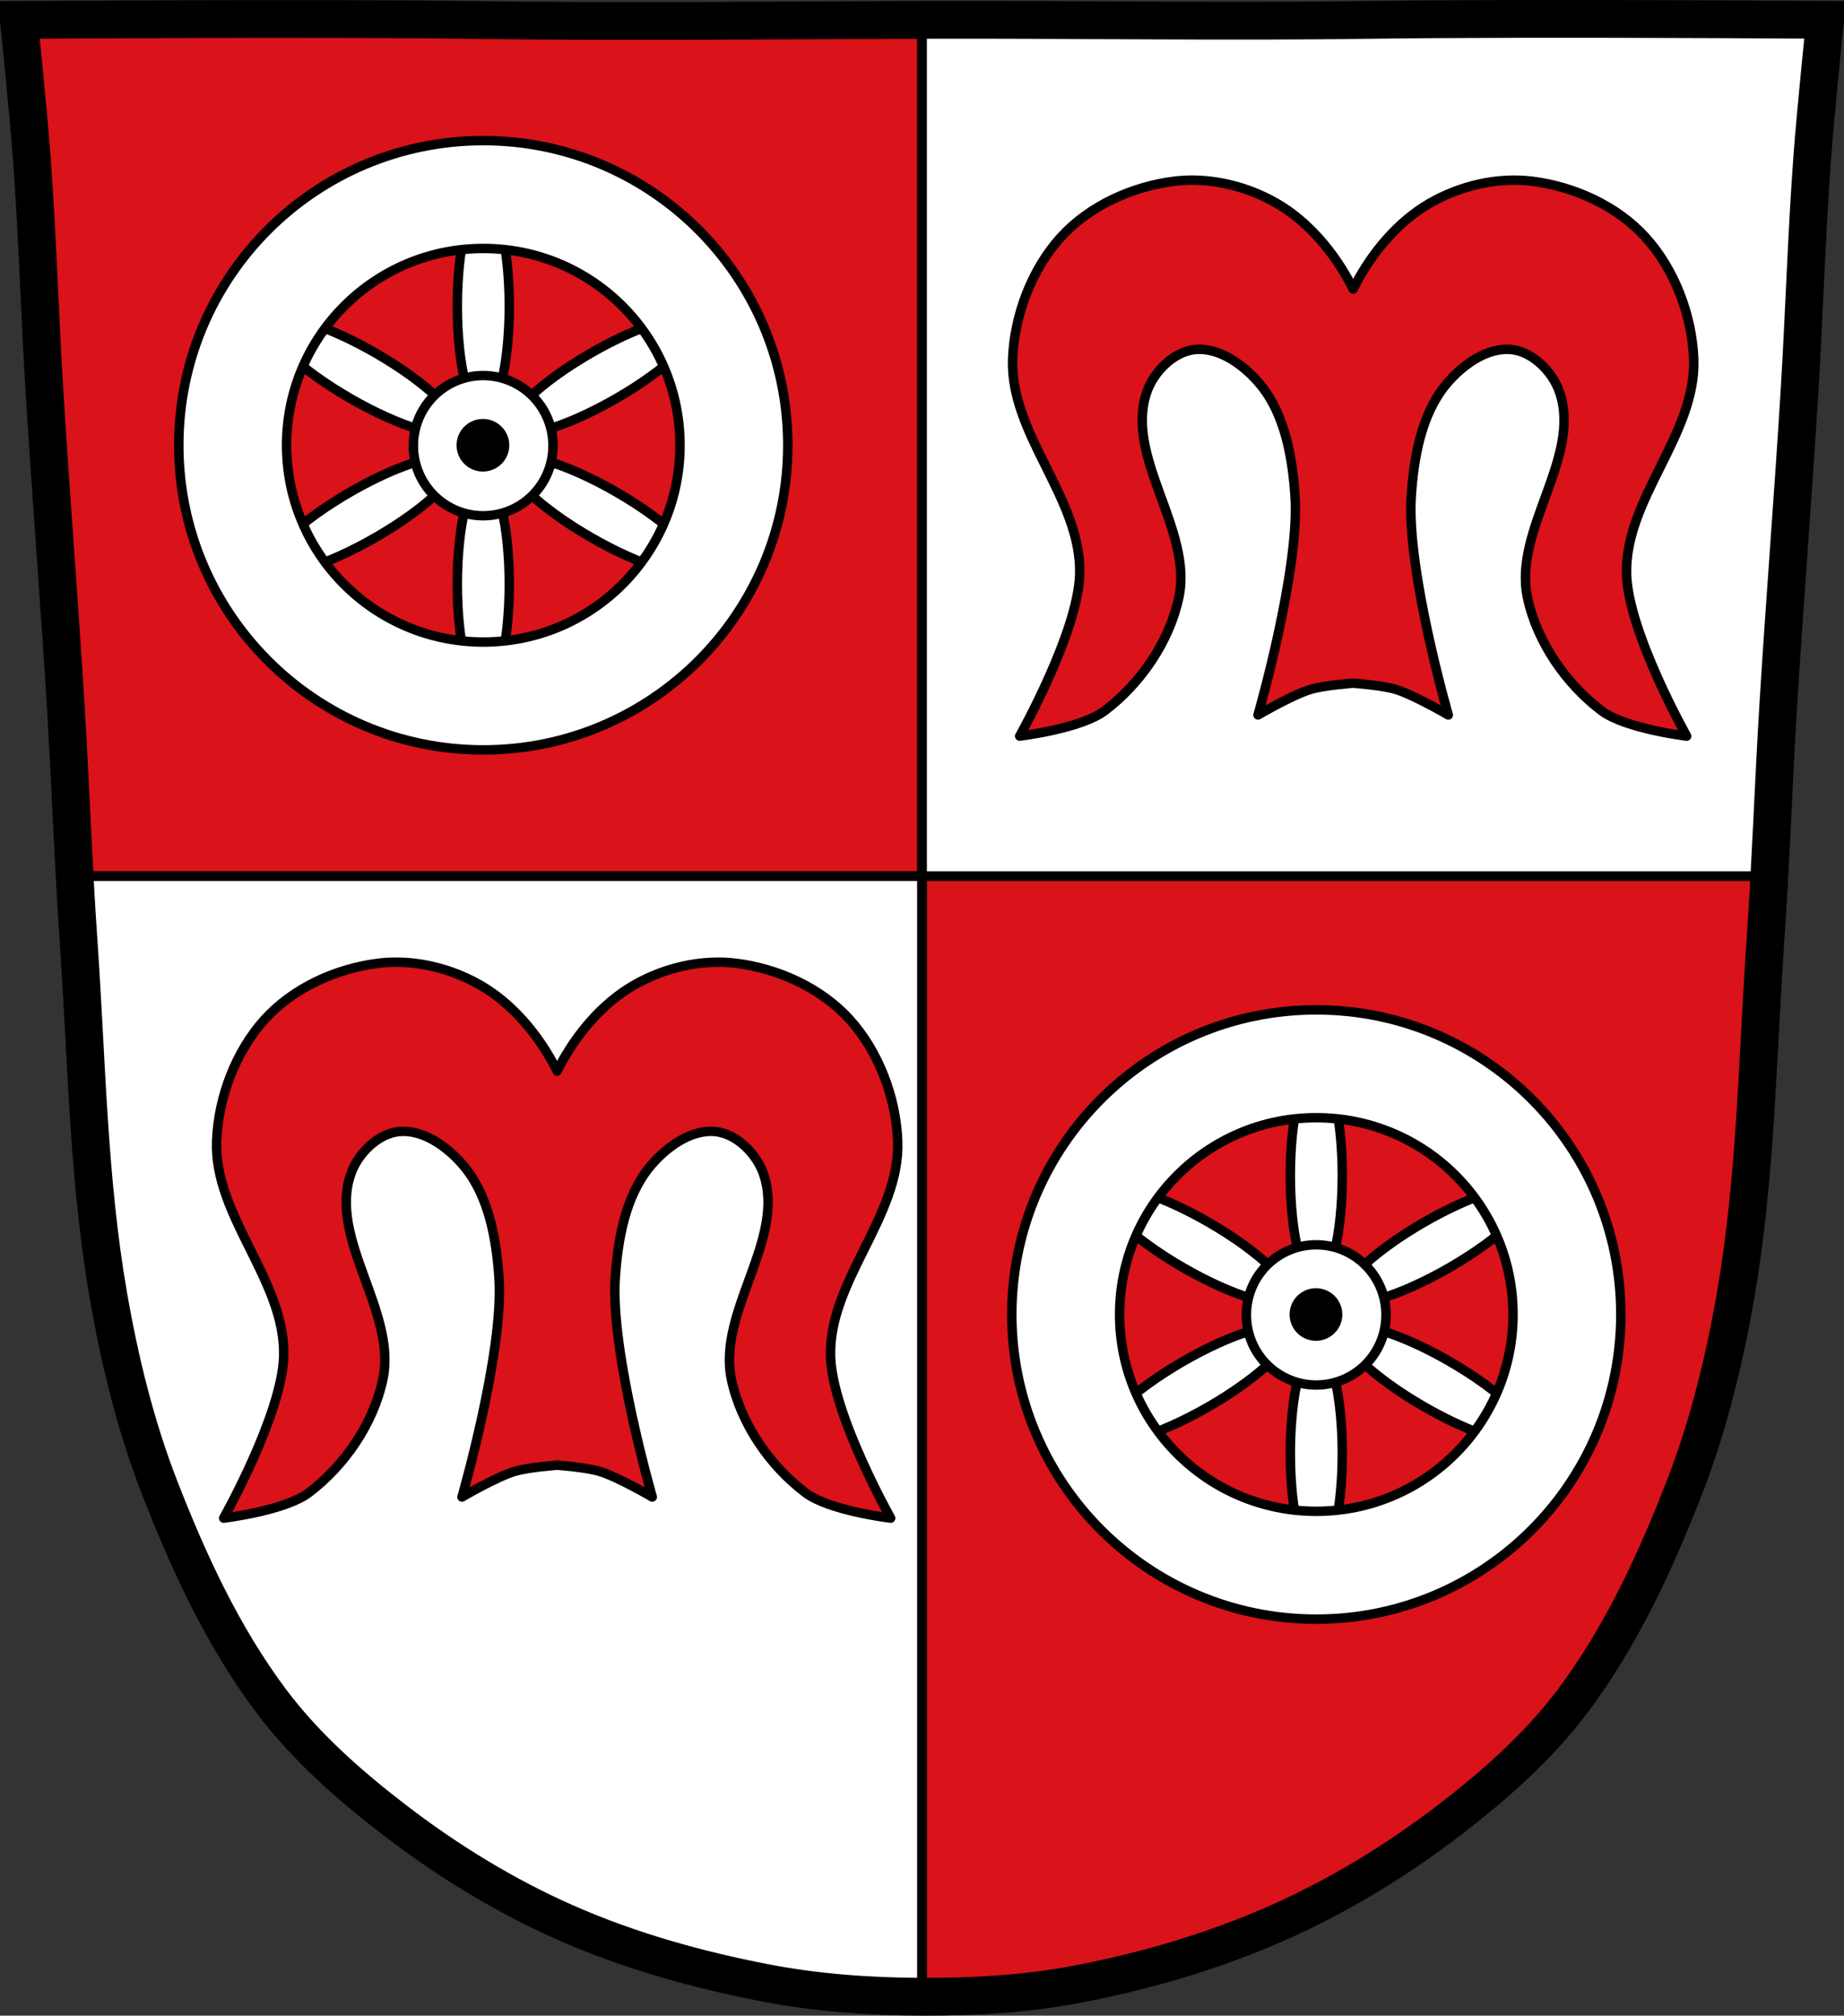
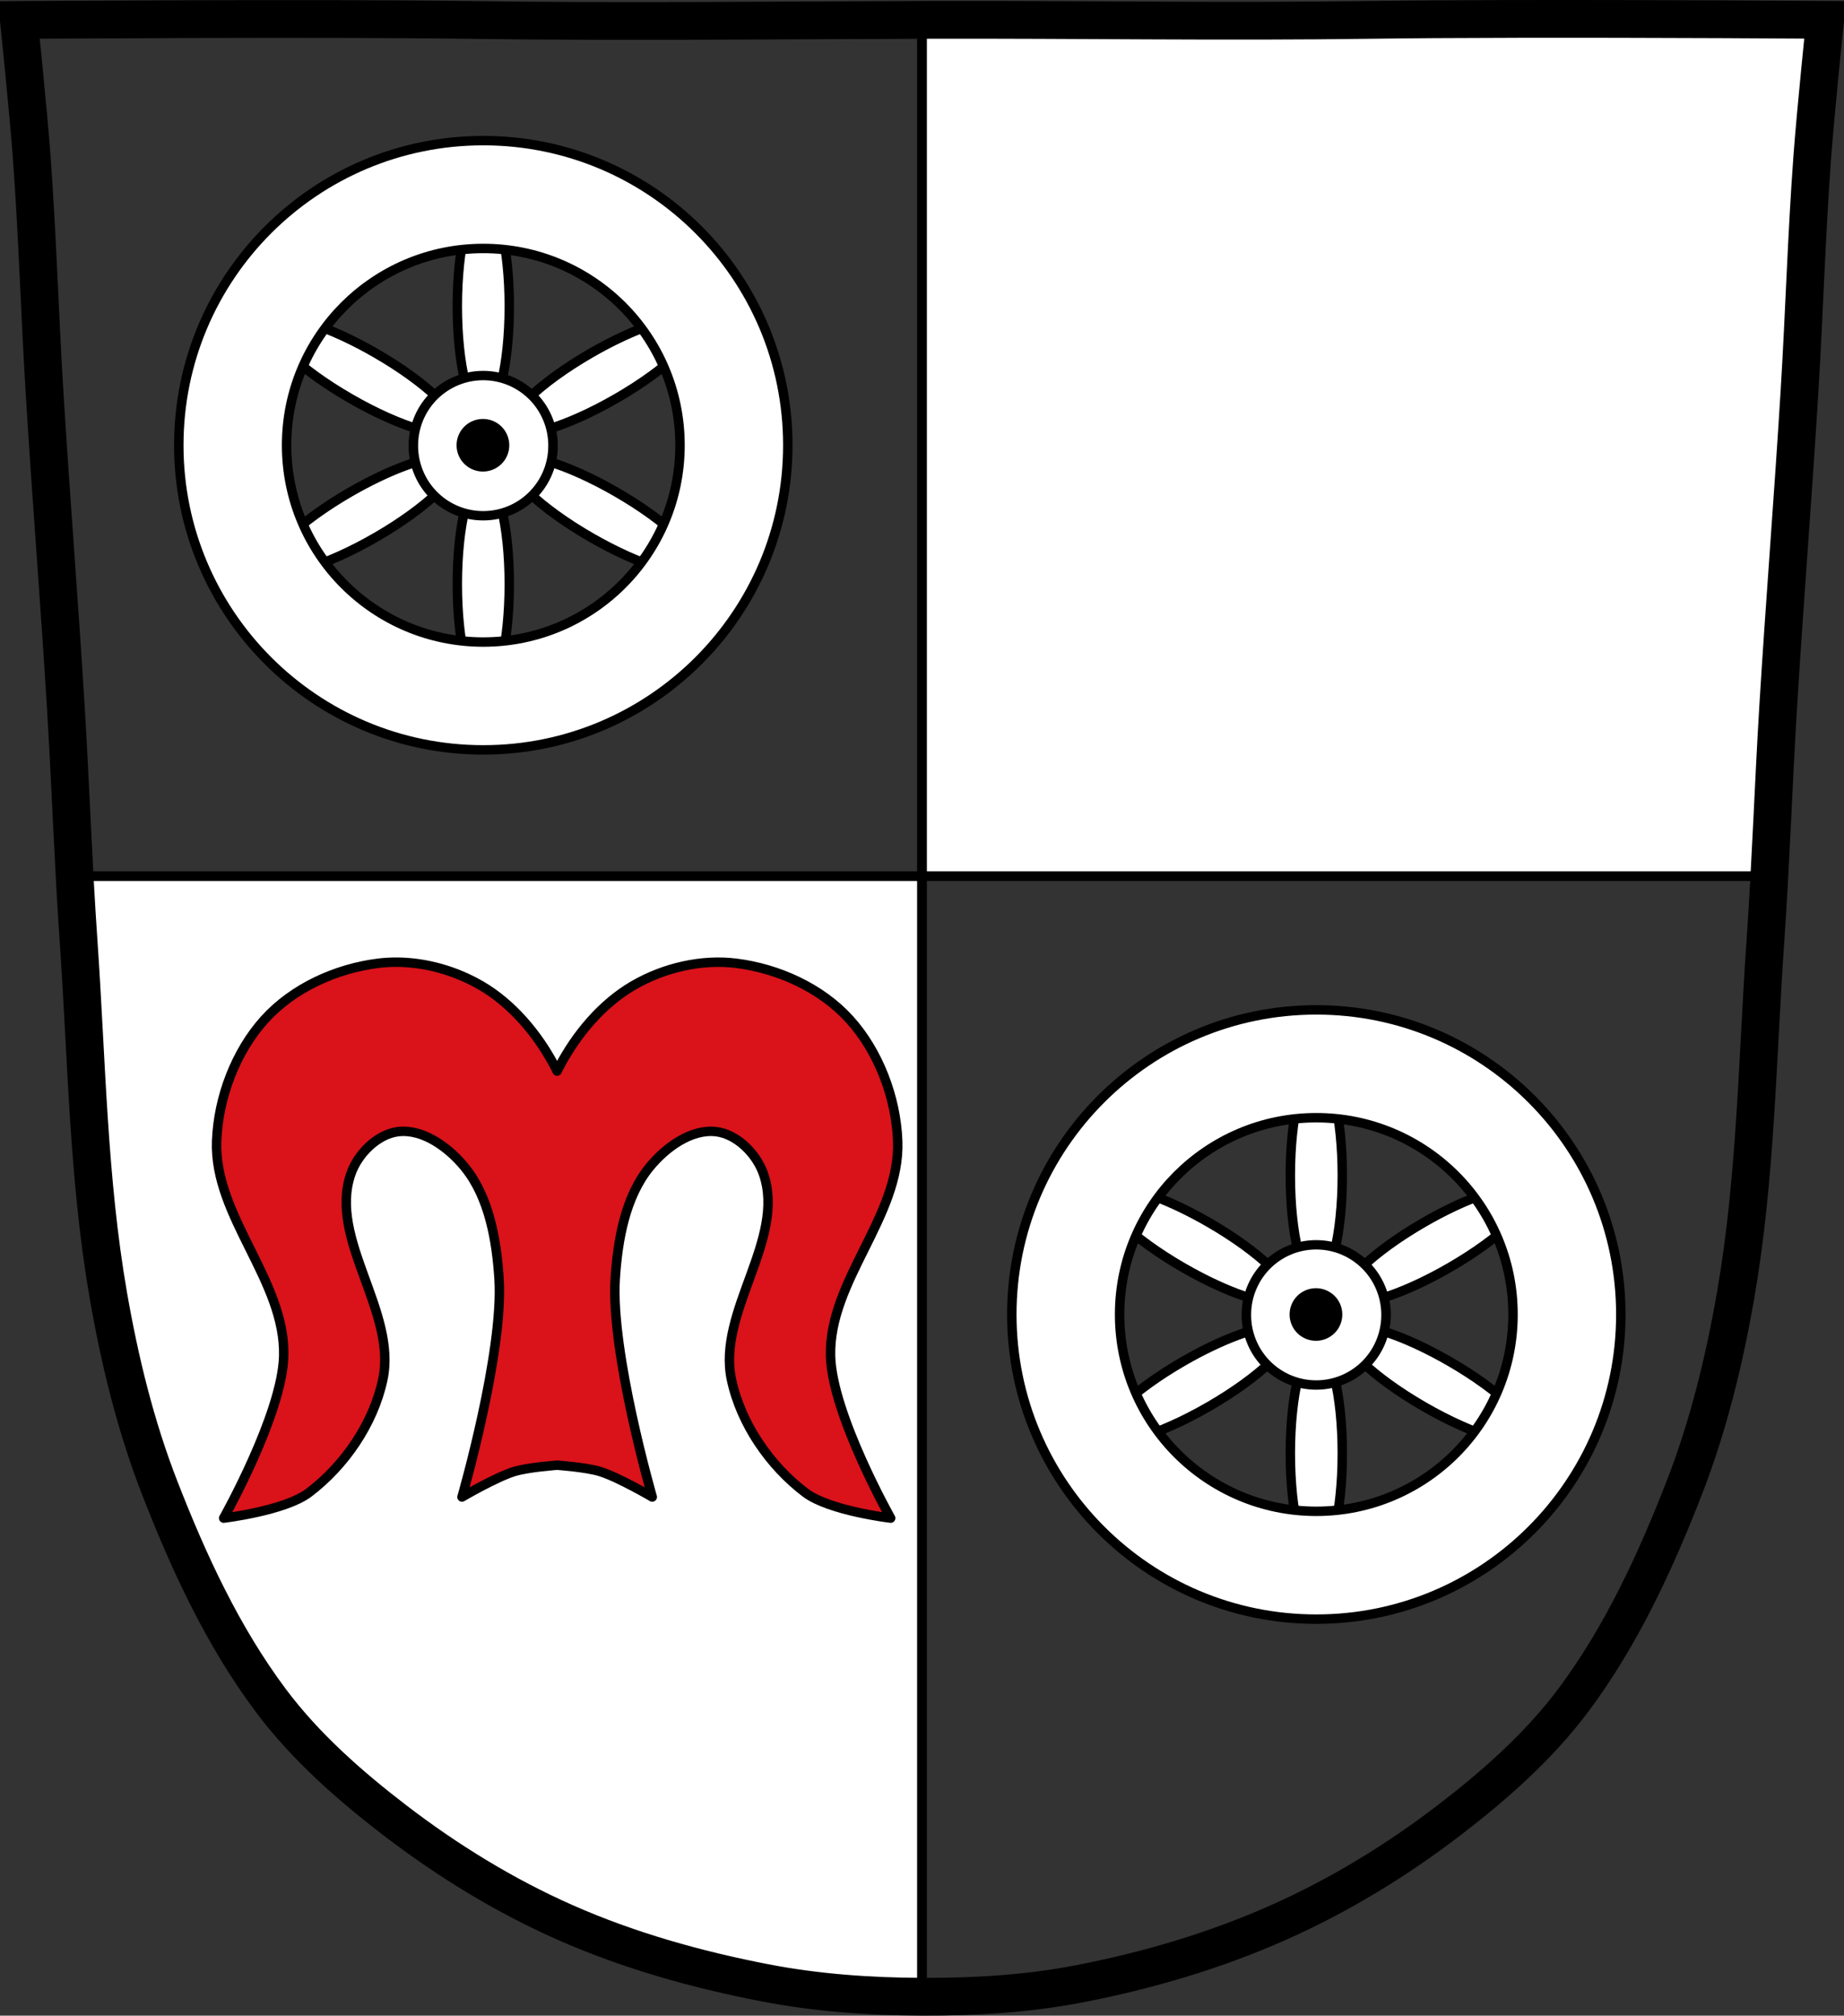
<svg xmlns="http://www.w3.org/2000/svg" xmlns:ns1="http://sodipodi.sourceforge.net/DTD/sodipodi-0.dtd" xmlns:ns2="http://www.inkscape.org/namespaces/inkscape" xmlns:xlink="http://www.w3.org/1999/xlink" viewBox="0 0 977.12 1067.61" version="1.1" id="svg1011" ns1:docname="DEU_Miltenberg_COA.svg" ns2:version="0.92.5 (2060ec1f9f, 2020-04-08)">
  <rect x="0" y="0" width="977.12" height="1067.61" fill="#333333" stroke="none" />
  <ns1:namedview pagecolor="#ffffff" bordercolor="#666666" borderopacity="1" objecttolerance="10" gridtolerance="10" guidetolerance="10" ns2:pageopacity="0" ns2:pageshadow="2" ns2:window-width="1920" ns2:window-height="1046" id="namedview1013" showgrid="false" ns2:zoom="0.74278611" ns2:cx="488.55686" ns2:cy="533.80917" ns2:window-x="-11" ns2:window-y="-11" ns2:window-maximized="1" ns2:current-layer="svg1011" />
  <defs id="defs953">
    <path id="0" d="m-304.668 669.906a156.791 159.627 0 1 1 -313.581 0 156.791 159.627 0 1 1 313.581 0" />
  </defs>
-   <path style="fill:#da121a;stroke:#000000;stroke-width:5;stroke-linecap:round" ns2:connector-curvature="0" id="path955" d="m 148.94,10 c 9.98,-0.002 20,0.012 29.813,0.031 26.17,0.053 51,0.219 70.781,0.5 79.11,1.122 156.71,-0.214 235.06,0 1.326,0.004 2.642,-0.009 3.969,0 v 453.5 h -449 C 37.941,434.136 36.7,404.228 34.875,374.341 31.47,318.575 26.967,262.891 23.562,207.121 21.034,165.711 19.848,124.218 16.781,82.841 14.991,58.701 10,10.531 10,10.531 c 0,0 69.08,-0.515 138.94,-0.531 z m 339.62,454.03 h 449 c -0.627,11.566 -1.291,23.13 -2.094,34.688 -4.346,62.59 -5.02,125.75 -15.781,187.56 -6.02,34.562 -14.438,68.961 -27.16,101.66 -15.355,39.473 -33.447,78.71 -58.813,112.62 -18.288,24.456 -41.671,45.05 -65.906,63.62 -27.747,21.272 -57.967,39.817 -89.94,53.969 -33.818,14.97 -69.896,25.08 -106.22,32.09 -27.303,5.272 -55.29,7.276 -83.09,7.375 v -593.59 z" />
  <path style="fill:#ffffff;stroke:#000000;stroke-width:5;stroke-linecap:round" ns2:connector-curvature="0" id="path957" d="m 828.18,10 c -9.98,-0.002 -20,0.012 -29.813,0.031 -26.17,0.053 -51,0.219 -70.781,0.5 -79.11,1.122 -156.71,-0.214 -235.06,0 -1.326,0.004 -2.642,-0.009 -3.969,0 v 453.5 h 449 c 1.622,-29.895 2.863,-59.803 4.688,-89.69 3.405,-55.766 7.908,-111.45 11.313,-167.22 2.528,-41.41 3.714,-82.903 6.781,-124.28 1.79,-24.14 6.781,-72.31 6.781,-72.31 0,0 -69.08,-0.515 -138.94,-0.531 z M 488.56,464.03 h -449 c 0.627,11.566 1.291,23.13 2.094,34.688 4.346,62.59 5.02,125.75 15.781,187.56 6.02,34.562 14.438,68.961 27.16,101.66 15.355,39.473 33.447,78.71 58.813,112.62 18.288,24.456 41.671,45.05 65.906,63.62 27.747,21.272 57.967,39.817 89.94,53.969 33.818,14.97 69.896,25.08 106.22,32.09 27.303,5.272 55.29,7.276 83.09,7.375 v -593.59 z" />
  <path style="fill:none;stroke:#000000;stroke-width:20" ns2:connector-curvature="0" id="path961" d="m 798.38,10.04 c -26.17,0.053 -51.02,0.198 -70.798,0.478 -79.11,1.122 -156.7,-0.214 -235.05,0 -2.653,0.007 -5.305,0.036 -7.958,0.043 -78.35,0.214 -155.94,1.122 -235.05,0 -79.11,-1.122 -239.53,0 -239.53,0 0,0 4.995,48.18 6.784,72.32 3.067,41.38 4.256,82.87 6.784,124.29 3.405,55.766 7.902,111.49 11.307,167.25 2.529,41.41 3.91,82.9 6.784,124.29 4.346,62.59 5.02,125.75 15.786,187.56 6.02,34.562 14.418,68.979 27.14,101.67 15.355,39.473 33.473,78.71 58.839,112.63 18.288,24.456 41.648,45.04 65.884,63.62 27.747,21.272 57.962,39.816 89.93,53.968 33.818,14.97 69.917,25.08 106.24,32.09 27.334,5.278 55.35,7.255 83.19,7.349 27.662,0.094 55.55,-1.52 82.71,-6.741 36.46,-7.01 72.54,-17.626 106.46,-32.746 31.934,-14.235 62.23,-32.696 89.98,-53.968 24.24,-18.58 47.595,-39.17 65.884,-63.62 25.365,-33.919 43.484,-73.16 58.839,-112.63 12.718,-32.695 21.12,-67.16 27.14,-101.72 10.762,-61.814 11.44,-124.97 15.786,-187.56 2.874,-41.39 4.256,-82.87 6.784,-124.29 3.405,-55.766 7.902,-111.44 11.307,-167.21 2.529,-41.41 3.717,-82.909 6.784,-124.29 1.79,-24.14 6.784,-72.32 6.784,-72.32 0,0 -90.24,-0.636 -168.73,-0.478 z" />
  <path style="fill:none;stroke:#000000;stroke-width:5" ns2:connector-curvature="0" id="path963" d="M 488.55,9.86 V 1065.12" />
  <path style="fill:none;stroke:#000000;stroke-width:5" ns2:connector-curvature="0" id="path979" d="m 45.333,464.03 h 896.34" />
  <path d="m 697.52,566.31 c -7.608,0 -13.781,25.21 -13.781,56.31 0,31.1 6.174,56.31 13.781,56.31 7.608,0 13.75,-25.21 13.75,-56.31 0,-31.1 -6.142,-56.31 -13.75,-56.31 z m -106,62.56 c -3.292,0.003 -5.58,0.79 -6.531,2.438 -3.804,6.588 14.971,24.512 41.906,40.06 26.935,15.551 51.821,22.838 55.625,16.25 3.804,-6.588 -14.94,-24.543 -41.875,-40.09 -20.2,-11.663 -39.25,-18.665 -49.12,-18.656 z m 212,0 c -9.876,-0.009 -28.955,6.993 -49.16,18.656 -26.935,15.551 -45.679,33.505 -41.875,40.09 3.804,6.588 28.721,-0.699 55.656,-16.25 26.935,-15.551 45.679,-33.474 41.875,-40.06 -0.951,-1.647 -3.208,-2.434 -6.5,-2.438 z m -127.5,73.59 c -9.876,-0.009 -28.955,6.993 -49.16,18.656 -26.935,15.551 -45.679,33.505 -41.875,40.09 3.804,6.588 28.721,-0.699 55.656,-16.25 26.935,-15.551 45.679,-33.474 41.875,-40.06 -0.951,-1.647 -3.208,-2.434 -6.5,-2.438 z m 42.969,0 c -3.292,0.003 -5.549,0.79 -6.5,2.438 -3.804,6.588 14.971,24.512 41.906,40.06 26.935,15.551 51.821,22.838 55.625,16.25 3.804,-6.588 -14.94,-24.543 -41.875,-40.09 -20.2,-11.663 -39.28,-18.665 -49.16,-18.656 z m -21.469,11.06 c -7.608,0 -13.781,25.21 -13.781,56.31 0,31.1 6.174,56.31 13.781,56.31 7.608,0 13.75,-25.21 13.75,-56.31 0,-31.1 -6.142,-56.31 -13.75,-56.31 z" id="1" ns2:connector-curvature="0" style="fill:#ffffff;stroke:#000000;stroke-width:5;stroke-linecap:round;stroke-linejoin:round" />
  <path d="m 697.49,534.89 c -89.12,0 -161.34,72.23 -161.34,161.34 0,89.12 72.23,161.37 161.34,161.37 89.12,0 161.37,-72.26 161.37,-161.37 0,-89.12 -72.26,-161.34 -161.37,-161.34 z m 0,57.12 c 57.57,0 104.25,46.651 104.25,104.22 0,57.57 -46.682,104.25 -104.25,104.25 -57.57,0 -104.22,-46.682 -104.22,-104.25 0,-57.57 46.651,-104.22 104.22,-104.22 z" id="2" ns2:connector-curvature="0" style="fill:#ffffff;stroke:#000000;stroke-width:5;stroke-linejoin:round" />
  <use height="100%" width="100%" y="0" x="0" style="fill:#ffffff;stroke:#000000;stroke-width:21.389;stroke-linejoin:round" id="use983" xlink:href="#0" transform="matrix(0.236,0,0,0.232,806.35,541.04)" />
  <use height="100%" width="100%" y="0" x="0" style="fill:#000000;stroke:none;stroke-width:56.951;stroke-linejoin:round" id="use985" xlink:href="#0" transform="matrix(0.089,0,0,0.087,738.38,637.96)" />
  <path style="fill:#da121a;stroke:#000000;stroke-width:5;stroke-linejoin:round" d="m 210.74,509.63 c -3.53,-0.039 -7.04,0.157 -10.497,0.594 -21.924,2.764 -44.725,12.867 -59.997,29.719 -15.248,16.826 -24.616,41.22 -25.46,64.5 -1.448,39.937 36.582,73.893 35.543,113.84 -0.798,30.714 -31.817,85.81 -31.817,85.81 0,0 32.382,-3.837 45.09,-13.438 18.725,-14.14 34.23,-36.3 39.27,-60.03 7.617,-35.867 -28.936,-74.3 -16.973,-108.81 3.755,-10.834 14.12,-21.04 24.957,-22.406 13.204,-1.661 26.931,8.319 35.573,19 12.695,15.69 16.695,38.34 18.01,58.938 2.489,39.04 -19.635,115.56 -19.635,115.56 0,0 17.867,-10.453 27.589,-13.469 7.37,-2.286 22.828,-3.375 22.828,-3.375 0,0 15.458,1.089 22.828,3.375 9.721,3.02 27.589,13.469 27.589,13.469 0,0 -22.12,-76.52 -19.635,-115.56 1.313,-20.597 5.314,-43.25 18.01,-58.938 8.642,-10.681 22.398,-20.661 35.602,-19 10.841,1.364 21.2,11.572 24.957,22.406 11.963,34.517 -24.62,72.945 -17,108.81 5.04,23.732 20.544,45.89 39.27,60.03 12.712,9.601 45.12,13.438 45.12,13.438 0,0 -31.05,-55.1 -31.847,-85.81 -1.038,-39.951 37.02,-73.907 35.573,-113.84 -0.844,-23.281 -10.241,-47.674 -25.489,-64.5 -15.272,-16.852 -38.04,-26.955 -59.968,-29.719 -18.465,-2.328 -38.38,2.304 -54.675,11.781 -16.551,9.628 -30.12,25.716 -39.27,43.19 -0.368,0.703 -0.717,1.412 -1.065,2.125 -0.348,-0.713 -0.697,-1.422 -1.065,-2.125 -9.145,-17.471 -22.718,-33.559 -39.27,-43.19 -13.237,-7.7 -28.85,-12.207 -44.15,-12.375 z" id="path991" ns2:connector-curvature="0" />
-   <path style="fill:#da121a;stroke:#000000;stroke-width:5;stroke-linejoin:round" d="m 632.54,95.42 c -3.53,-0.039 -7.04,0.157 -10.497,0.594 -21.925,2.764 -44.725,12.867 -59.997,29.719 -15.248,16.826 -24.615,41.22 -25.46,64.5 -1.448,39.937 36.582,73.893 35.543,113.84 -0.798,30.714 -31.817,85.81 -31.817,85.81 0,0 32.382,-3.837 45.09,-13.438 18.725,-14.14 34.23,-36.3 39.27,-60.03 7.618,-35.867 -28.937,-74.3 -16.973,-108.81 3.755,-10.834 14.12,-21.04 24.957,-22.406 13.204,-1.661 26.931,8.319 35.573,19 12.695,15.69 16.695,38.34 18.01,58.938 2.489,39.04 -19.635,115.56 -19.635,115.56 0,0 17.867,-10.453 27.589,-13.469 7.37,-2.286 22.828,-3.375 22.828,-3.375 0,0 15.458,1.089 22.828,3.375 9.721,3.02 27.589,13.469 27.589,13.469 0,0 -22.12,-76.52 -19.635,-115.56 1.313,-20.597 5.313,-43.25 18.01,-58.938 8.642,-10.681 22.398,-20.661 35.602,-19 10.841,1.364 21.2,11.572 24.957,22.406 11.963,34.517 -24.62,72.945 -17,108.81 5.04,23.732 20.544,45.89 39.27,60.03 12.712,9.601 45.12,13.438 45.12,13.438 0,0 -31.05,-55.1 -31.847,-85.81 -1.038,-39.951 37.02,-73.907 35.573,-113.84 -0.844,-23.281 -10.241,-47.674 -25.489,-64.5 -15.272,-16.852 -38.04,-26.955 -59.968,-29.719 -18.465,-2.328 -38.38,2.304 -54.675,11.781 -16.551,9.628 -30.12,25.716 -39.27,43.19 -0.368,0.703 -0.717,1.412 -1.064,2.125 -0.348,-0.713 -0.697,-1.422 -1.064,-2.125 -9.145,-17.471 -22.718,-33.559 -39.27,-43.19 -13.236,-7.7 -28.85,-12.207 -44.15,-12.375 z" id="path993" ns2:connector-curvature="0" />
+   <path style="fill:#da121a;stroke:#000000;stroke-width:5;stroke-linejoin:round" d="m 632.54,95.42 z" id="path993" ns2:connector-curvature="0" />
  <use xlink:href="#1" id="use997" x="0" y="0" width="100%" height="100%" transform="translate(-441.41,-460.41)" />
  <use xlink:href="#2" id="use999" x="0" y="0" width="100%" height="100%" transform="translate(-441.41,-460.41)" />
  <use height="100%" width="100%" y="0" x="0" style="fill:#ffffff;stroke:#000000;stroke-width:21.389;stroke-linejoin:round" id="use1001" xlink:href="#0" transform="matrix(0.236,0,0,0.232,364.94,80.63)" />
  <use height="100%" width="100%" y="0" x="0" style="fill:#000000;stroke:none;stroke-width:56.951;stroke-linejoin:round" id="use1003" xlink:href="#0" transform="matrix(0.089,0,0,0.087,296.97,177.55)" />
</svg>